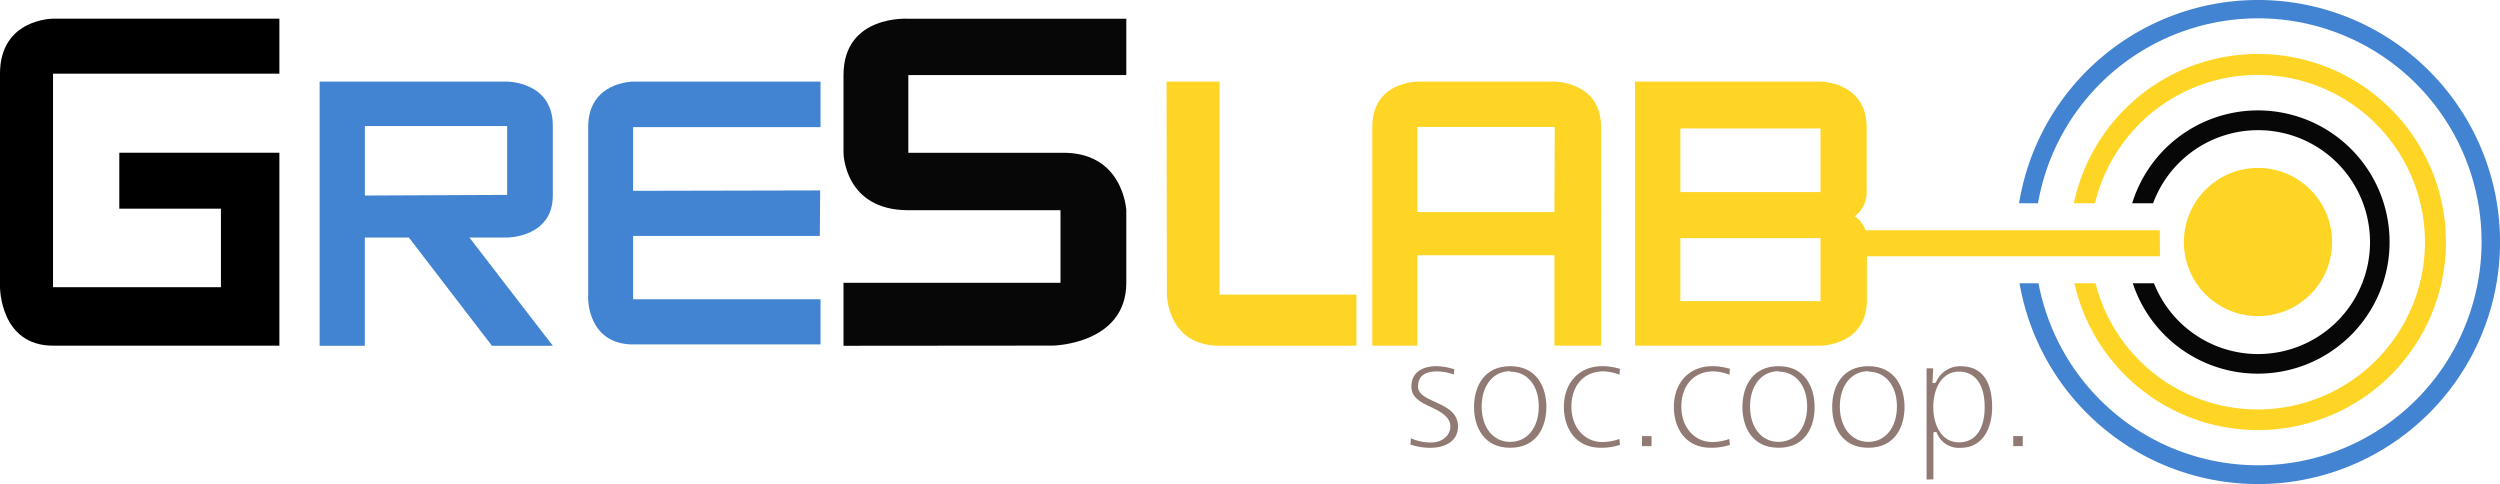
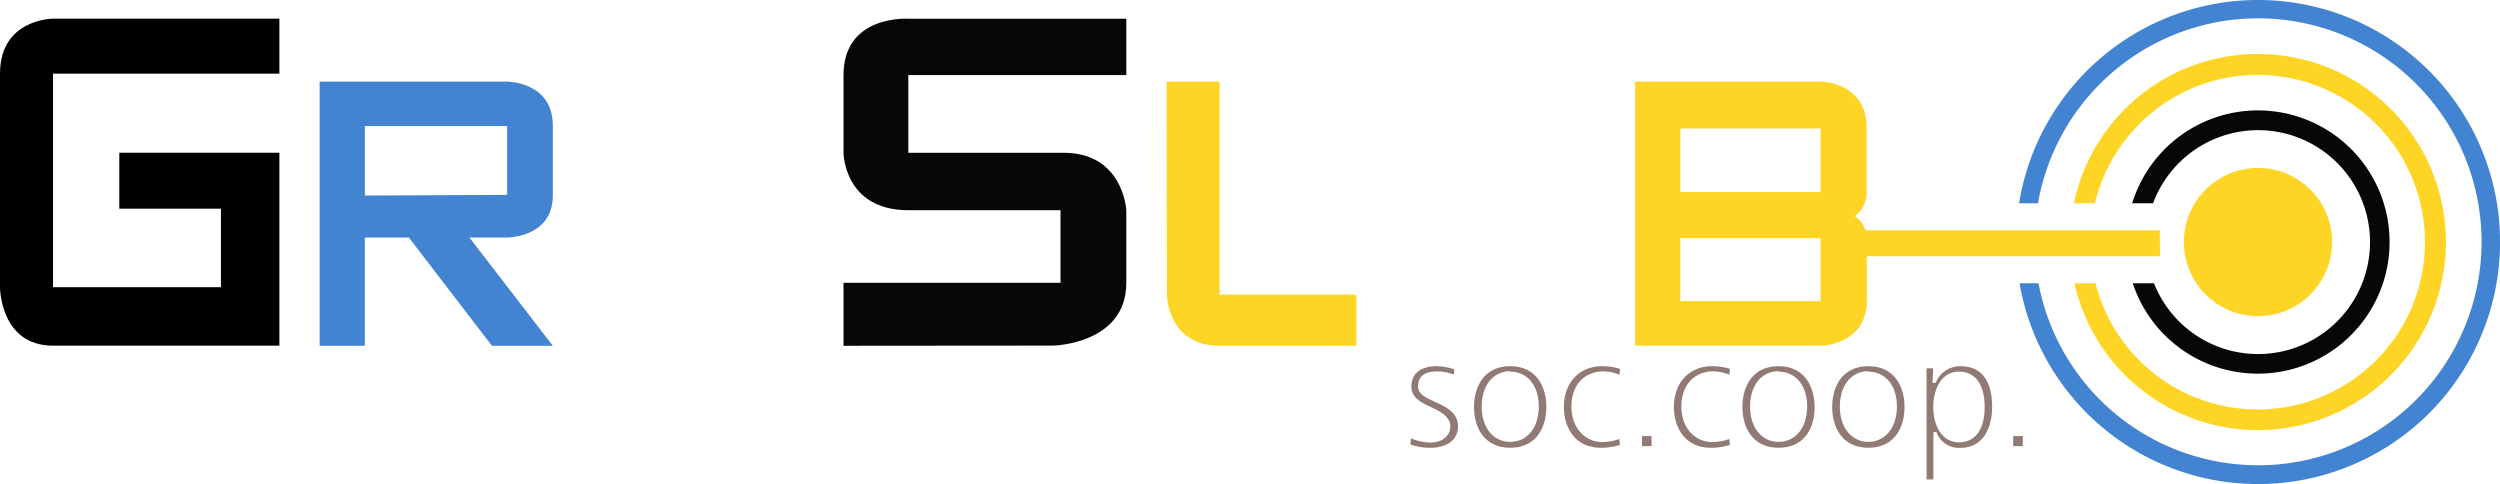
<svg xmlns="http://www.w3.org/2000/svg" viewBox="0 0 424.33 82.17">
  <defs>
    <style>.cls-1{fill:#070707;}.cls-2{fill:#4284d1;}.cls-3{fill:#ffd525;}.cls-4{fill:#917a74;}</style>
  </defs>
  <title>Risorsa 4</title>
  <g id="Livello_2" data-name="Livello 2">
    <g id="Livello_9" data-name="Livello 9">
      <path d="M47.42,3.17V12.5H9V48.75H37.5V35.42H20.25v-9.5H47.42V58.67H9c-9,0-9-9.92-9-9.92V12.5C0,3.17,9,3.17,9,3.17Z" />
      <path class="cls-1" d="M143.17,58.69V48H180V35.68H154.17c-10.92,0-11-9.74-11-9.74V12.74c0-10.29,11-9.56,11-9.56h37v9.56h-37v13.2H180c10.67-.34,11.17,9.74,11.17,9.74V48c0,10.42-12.41,10.66-12.41,10.66Z" />
      <path class="cls-2" d="M93.83,33.19V21.32c0-7.47-7.75-7.47-7.75-7.47H54.25V58.69h7.67V40.32H69.4L83.5,58.69H93.83L79.68,40.32h6.4S93.83,40.32,93.83,33.19Zm-31.9,0,0-11.79H86.08V33.08Z" />
-       <path class="cls-2" d="M107.46,13.85h31.81v7.73H107.46V32.39l31.75-.07-.06,7.73H107.46V50.79h31.81v7.67H107.46c-7.63,0-7.63-7.67-7.63-7.67V21.58C99.83,13.85,107.46,13.85,107.46,13.85Z" />
      <path class="cls-3" d="M198,13.85H207V50h23.23v8.68H207c-8.94,0-8.94-8.74-8.94-8.74Z" />
-       <path class="cls-3" d="M263.83,13.85H240.58s-7.66,0-7.66,7.67V58.67h7.66V43.33h23.25V58.67h7.92V21.52C271.75,13.85,263.83,13.85,263.83,13.85Zm0,22.14H240.58l0-14.44,23.31,0Z" />
      <circle class="cls-3" cx="383.25" cy="41.08" r="12.58" />
      <path class="cls-2" d="M383.25,0A41.08,41.08,0,0,0,342.7,34.5h3.21A37.93,37.93,0,1,1,346,48.08h-3.22A41.08,41.08,0,1,0,383.25,0Z" />
      <path class="cls-3" d="M383.25,73A31.92,31.92,0,1,0,352,34.5h3.59a28.39,28.39,0,1,1,.09,13.58h-3.59A31.93,31.93,0,0,0,383.25,73Z" />
      <path class="cls-1" d="M383.25,63.42A22.34,22.34,0,1,0,361.9,34.5h3.55a19,19,0,1,1,.15,13.58H362A22.34,22.34,0,0,0,383.25,63.42Z" />
      <path class="cls-3" d="M366.58,39.08H316.64a4.89,4.89,0,0,0-1.81-2.38,5.06,5.06,0,0,0,2-4.27V21.64c0-7.79-7.87-7.79-7.87-7.79H277.52V58.67H309s7.87,0,7.87-7.73V43.5h49.75ZM309,51.11H285.21V40.42H309Zm0-18.51H285.21V21.81H309Z" />
      <path class="cls-4" d="M242.94,76a10.22,10.22,0,0,1-3.55-.55l.1-1.06a8.38,8.38,0,0,0,3.35.72c1.93,0,3.33-1.15,3.33-2.74s-1.64-2.5-3.22-3.24c-1.74-.82-3.39-1.59-3.39-3.51,0-3.22,3.21-3.47,4.2-3.47a10.93,10.93,0,0,1,3.09.53l-.1.89a8.48,8.48,0,0,0-2.81-.53c-2.18,0-3.25.85-3.25,2.58,0,1.29,1.38,1.91,2.85,2.58,1.84.84,3.93,1.78,3.93,4.17C247.47,75.28,244.62,76,242.94,76Z" />
      <path class="cls-4" d="M256.33,76c-4.52,0-6.14-3.58-6.14-6.92s1.62-6.93,6.14-6.93,6.14,3.58,6.14,6.93S260.86,76,256.33,76Zm0-13c-2.89,0-4.84,2.43-4.84,6s1.95,6,4.84,6,4.85-2.42,4.85-6S259.23,63.08,256.33,63.08Z" />
      <path class="cls-4" d="M271.75,76c-4.65,0-6.31-3.73-6.31-6.92,0-4.14,2.62-6.93,6.52-6.93a10.17,10.17,0,0,1,3,.46l-.08,1a7.91,7.91,0,0,0-2.69-.58c-3.32,0-5.47,2.37-5.47,6,0,3.49,2.22,6,5.28,6a8.86,8.86,0,0,0,2.86-.52l.1,1A10.19,10.19,0,0,1,271.75,76Z" />
      <rect class="cls-4" x="278.7" y="74.02" width="1.62" height="1.7" />
      <path class="cls-4" d="M290.41,76c-4.65,0-6.3-3.73-6.3-6.92,0-4.14,2.62-6.93,6.52-6.93a10.3,10.3,0,0,1,3,.46l-.09,1a7.91,7.91,0,0,0-2.69-.58c-3.32,0-5.47,2.37-5.47,6,0,3.49,2.22,6,5.28,6a8.86,8.86,0,0,0,2.86-.52l.1,1A10.19,10.19,0,0,1,290.41,76Z" />
      <path class="cls-4" d="M301.88,76c-4.52,0-6.14-3.58-6.14-6.92s1.62-6.93,6.14-6.93S308,65.77,308,69.12,306.41,76,301.88,76Zm0-13c-2.89,0-4.84,2.43-4.84,6s1.95,6,4.84,6,4.85-2.42,4.85-6S304.78,63.08,301.88,63.08Z" />
      <path class="cls-4" d="M317.12,76c-4.52,0-6.14-3.58-6.14-6.92s1.62-6.93,6.14-6.93,6.14,3.58,6.14,6.93S321.65,76,317.12,76Zm0-13c-2.89,0-4.84,2.43-4.84,6s2,6,4.84,6,4.85-2.42,4.85-6S320,63.08,317.12,63.08Z" />
      <path class="cls-4" d="M327,81.39V62.52h1.13L328,65h.46l.13-.14.06-.1a4.44,4.44,0,0,1,4.1-2.6c4.45,0,5.38,3.77,5.38,6.93,0,3.34-1.41,6.92-5.38,6.92a4,4,0,0,1-4-2.51l-.07-.16h-.47l-.05.28v7.74Zm5.5-18.31c-3,0-4.36,3-4.36,6s1.35,6,4.36,6c2.77,0,4.36-2.2,4.36-6S335.28,63.08,332.51,63.08Z" />
      <rect class="cls-4" x="341.71" y="74.02" width="1.62" height="1.7" />
    </g>
  </g>
</svg>